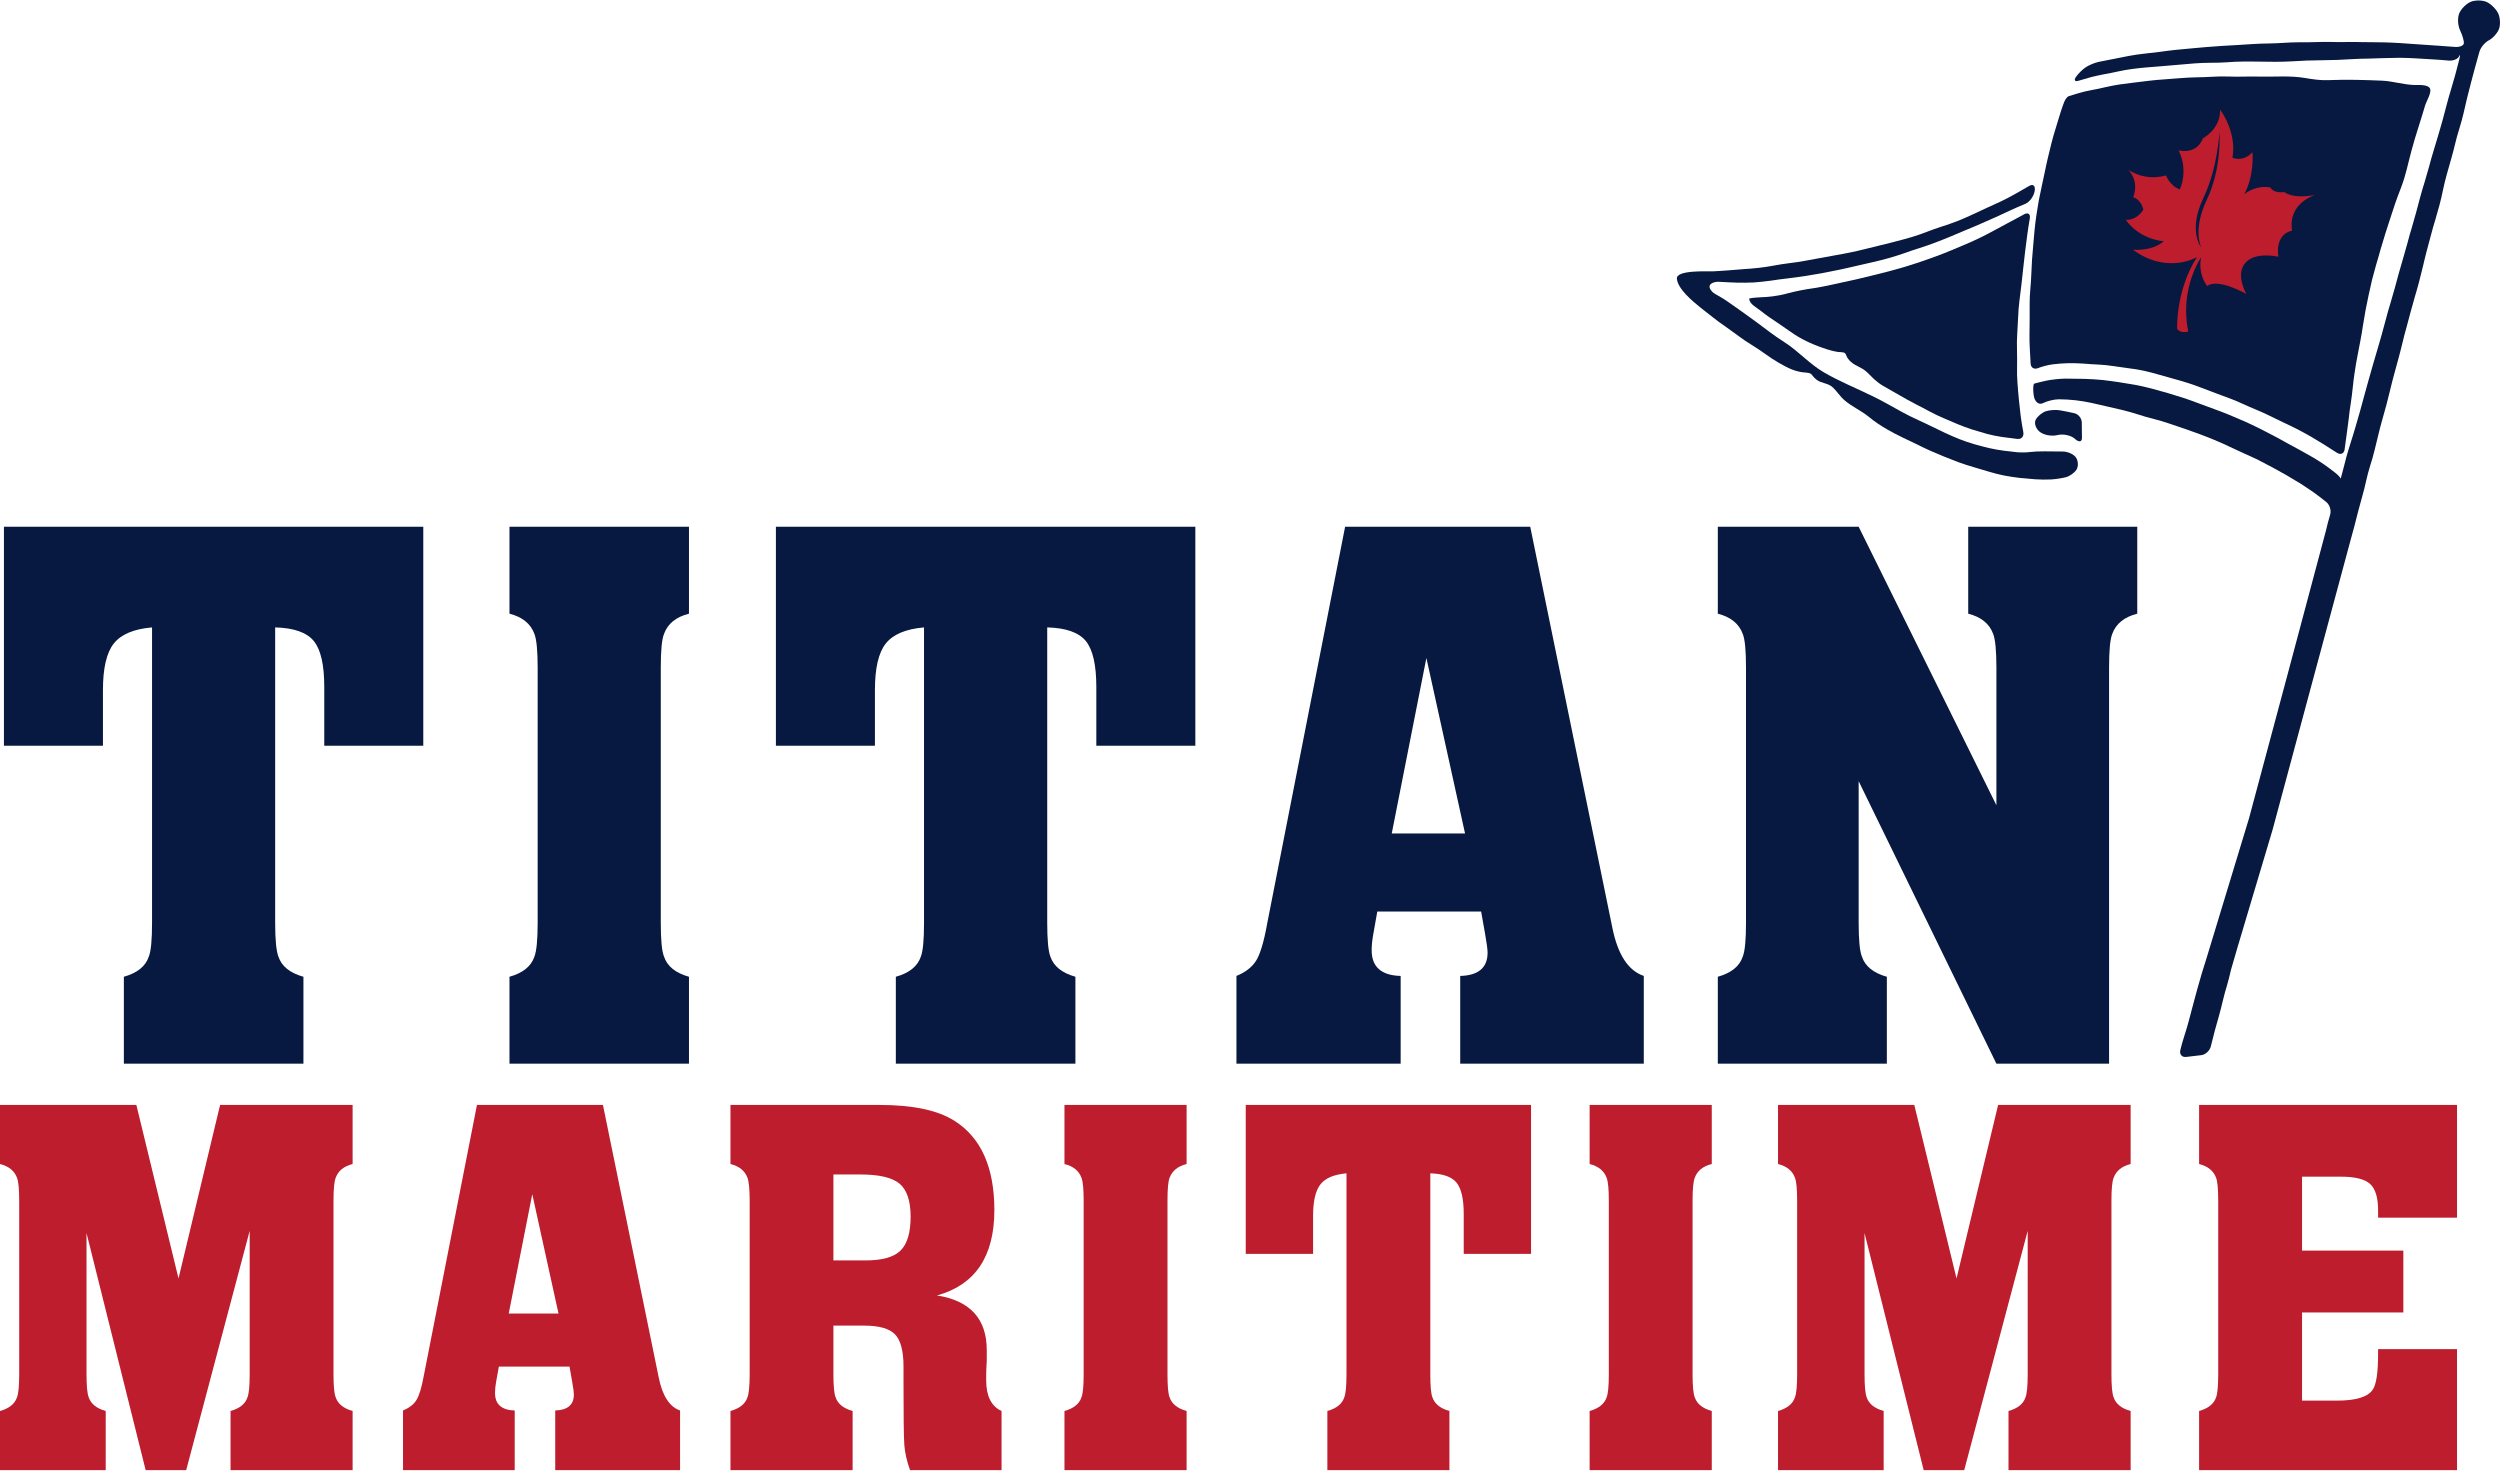
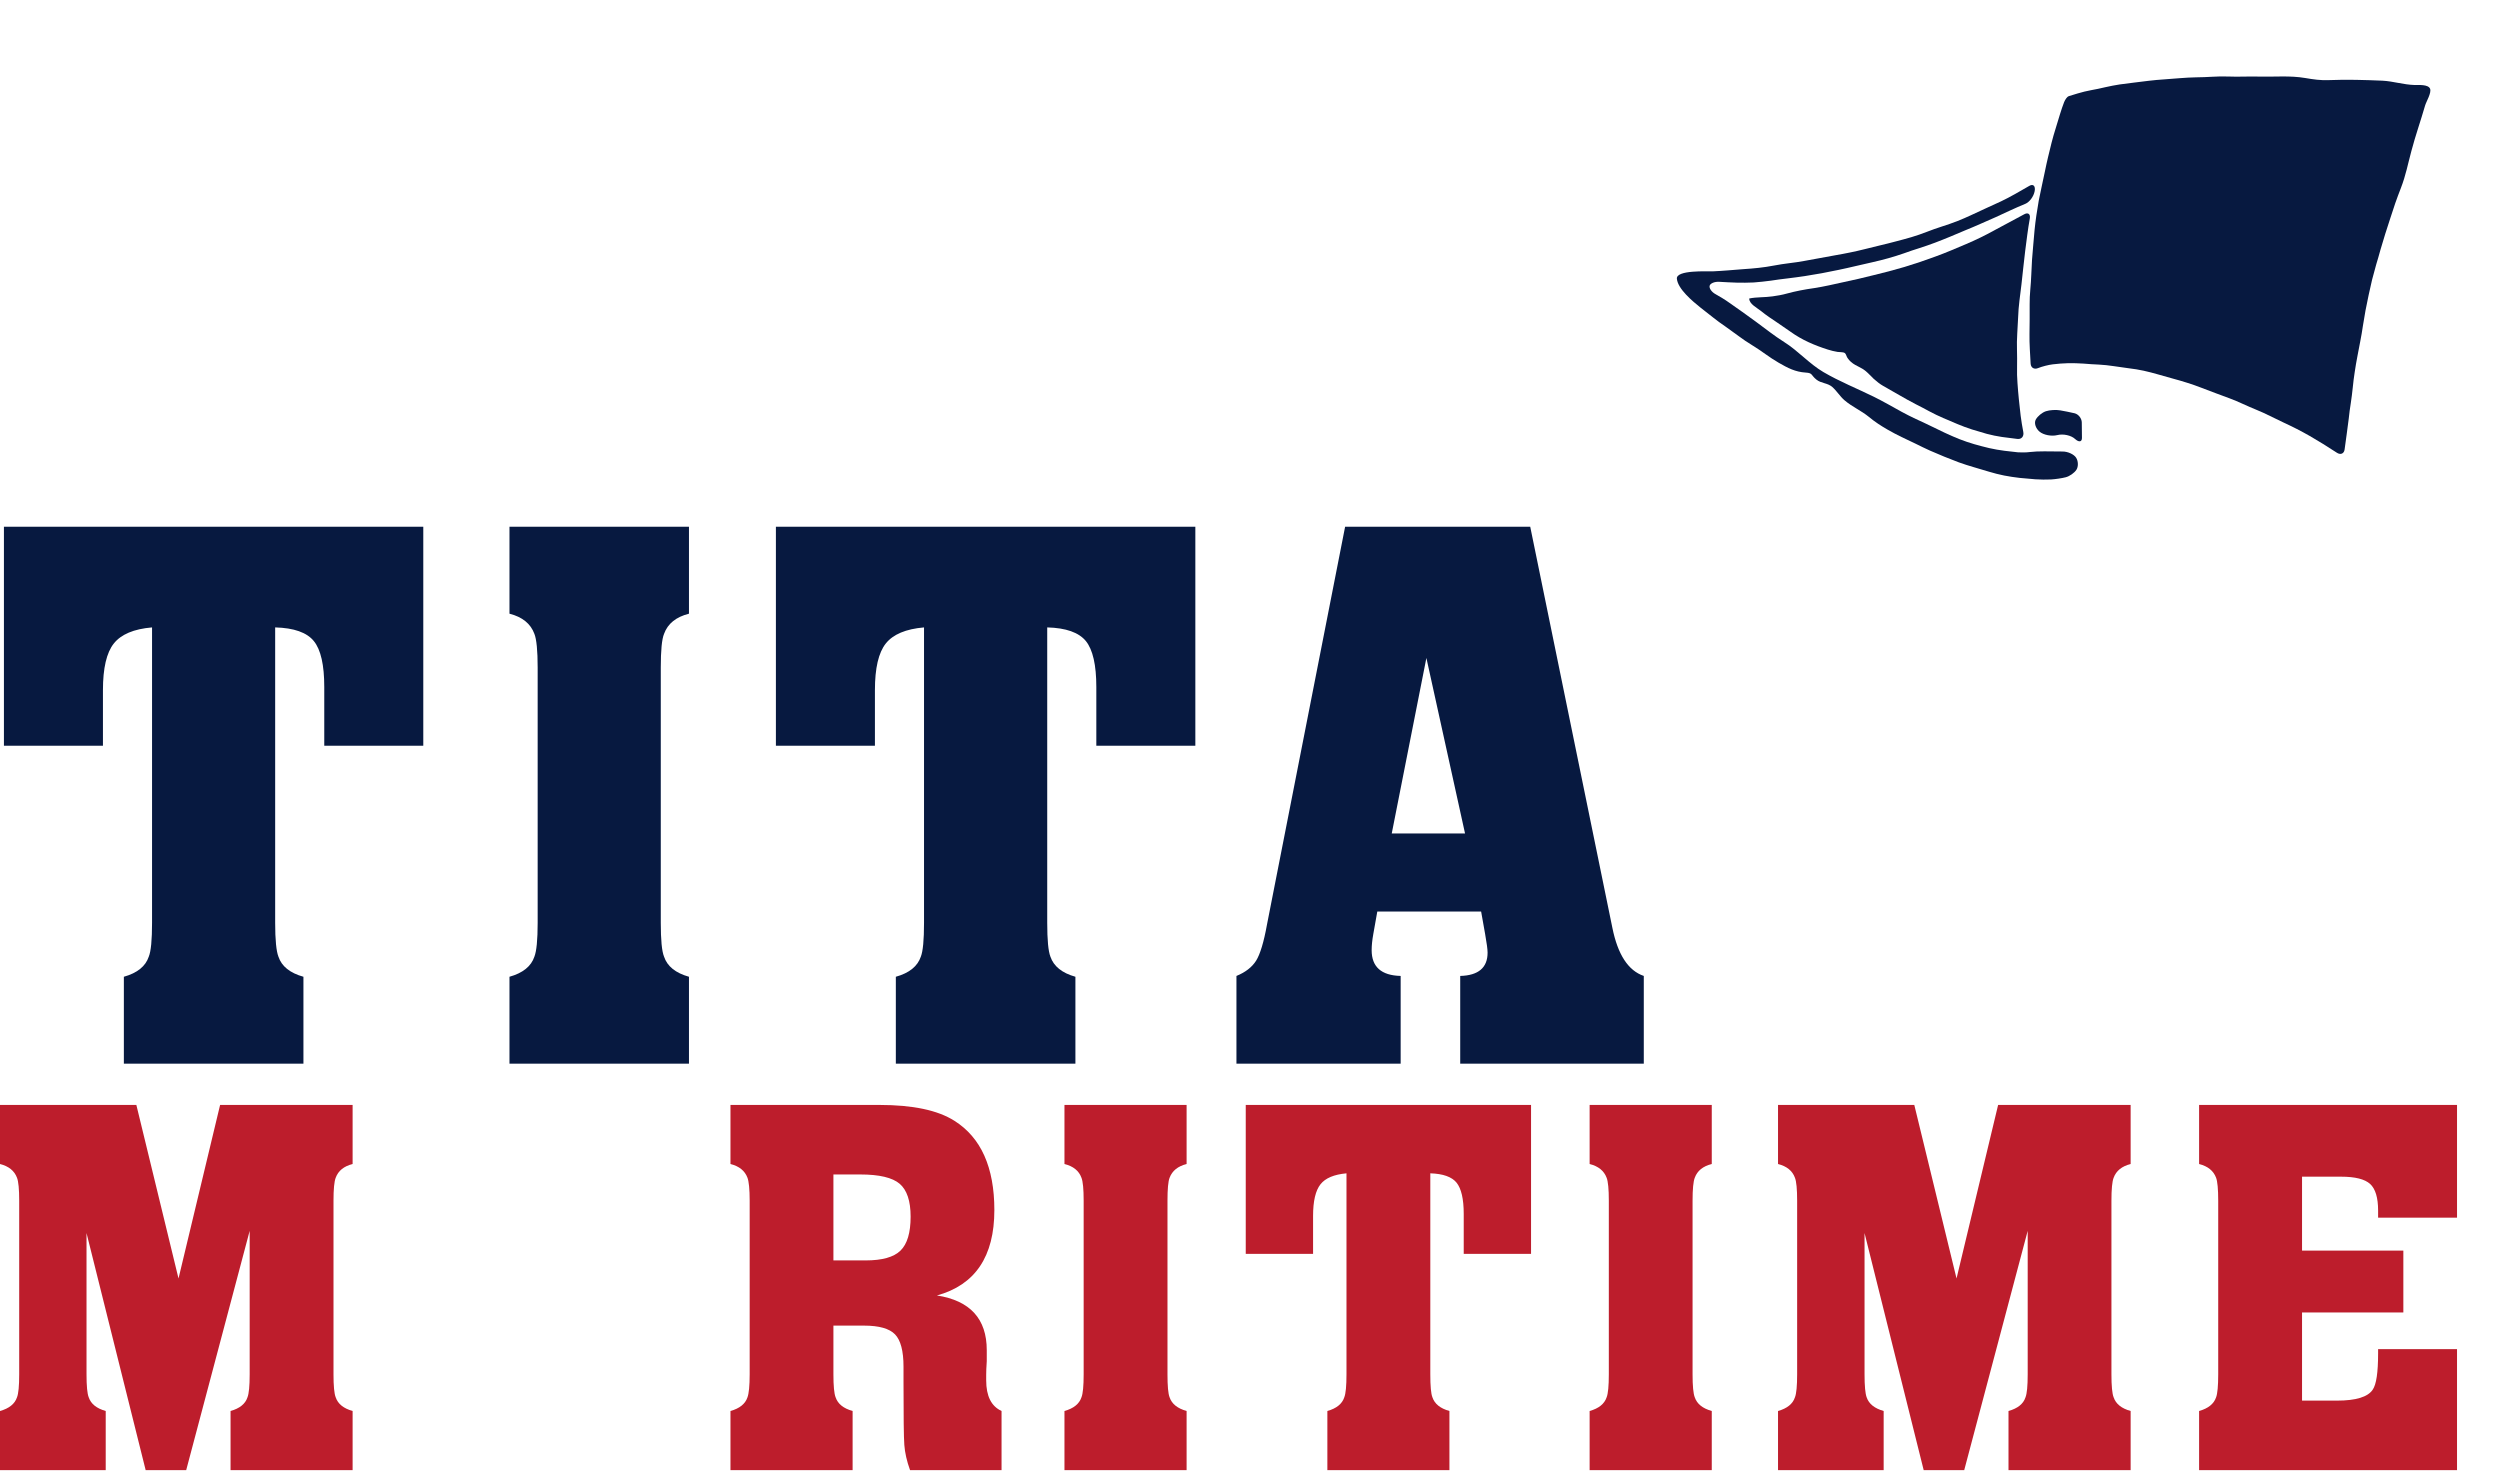
<svg xmlns="http://www.w3.org/2000/svg" xml:space="preserve" width="306px" height="180px" version="1.1" style="shape-rendering:geometricPrecision; text-rendering:geometricPrecision; image-rendering:optimizeQuality; fill-rule:evenodd; clip-rule:evenodd" viewBox="0 0 306 179.89">
  <defs>
    <style type="text/css"> .fil0 {fill:#071940;fill-rule:nonzero} .fil1 {fill:#BD1D2C;fill-rule:nonzero} </style>
  </defs>
  <g id="Layer_x0020_1">
    <g id="_1853745874720">
      <g>
        <path class="fil0" d="M51.81 64.42l0 26.8 -12.12 0 0 -7.19c0,-2.69 -0.42,-4.57 -1.28,-5.62 -0.85,-1.05 -2.43,-1.61 -4.73,-1.67l0 36.16c0,2.1 0.14,3.48 0.4,4.14 0.39,1.18 1.41,2 3.06,2.46l0 10.64 -21.98 0 0 -10.64c1.64,-0.46 2.66,-1.28 3.05,-2.46 0.27,-0.66 0.4,-2.04 0.4,-4.14l0 -36.16c-2.24,0.19 -3.79,0.85 -4.68,1.97 -0.89,1.12 -1.33,3.02 -1.33,5.71l0 6.8 -12.12 0 0 -26.8 51.33 0z" />
        <path class="fil0" d="M65.81 112.9l0 -31.24c0,-2.1 -0.14,-3.48 -0.4,-4.13 -0.46,-1.25 -1.48,-2.07 -3.05,-2.47l0 -10.64 21.97 0 0 10.64c-1.58,0.4 -2.6,1.22 -3.05,2.47 -0.27,0.65 -0.4,2.03 -0.4,4.13l0 31.24c0,2.1 0.13,3.48 0.4,4.14 0.39,1.18 1.41,2 3.05,2.46l0 10.64 -21.97 0 0 -10.64c1.64,-0.46 2.66,-1.28 3.05,-2.46 0.26,-0.66 0.4,-2.04 0.4,-4.14z" />
        <path class="fil0" d="M146.31 64.42l0 26.8 -12.12 0 0 -7.19c0,-2.69 -0.43,-4.57 -1.28,-5.62 -0.86,-1.05 -2.43,-1.61 -4.73,-1.67l0 36.16c0,2.1 0.13,3.48 0.39,4.14 0.4,1.18 1.42,2 3.06,2.46l0 10.64 -21.98 0 0 -10.64c1.65,-0.46 2.66,-1.28 3.06,-2.46 0.26,-0.66 0.39,-2.04 0.39,-4.14l0 -36.16c-2.23,0.19 -3.79,0.85 -4.68,1.97 -0.89,1.12 -1.33,3.02 -1.33,5.71l0 6.8 -12.12 0 0 -26.8 51.34 0z" />
        <path class="fil0" d="M187.3 64.42l10.05 49.07c0.66,3.29 1.94,5.26 3.85,5.91l0 10.74 -22.47 0 0 -10.74c2.23,-0.06 3.35,-1.01 3.35,-2.85 0,-0.4 -0.1,-1.15 -0.3,-2.27l-0.49 -2.76 -12.71 0 -0.49 2.76c-0.13,0.72 -0.2,1.38 -0.2,1.97 0,2.04 1.18,3.09 3.55,3.15l0 10.74 -20.1 0 0 -10.74c1.11,-0.45 1.91,-1.08 2.41,-1.87 0.49,-0.79 0.94,-2.26 1.33,-4.43l9.56 -48.68 22.66 0zm-7.98 37.54l0 0 -4.73 -21.48 -4.24 21.48 8.97 0z" />
-         <path class="fil0" d="M244.36 130.14l-16.86 -34.58 0 17.34c0,2.1 0.13,3.48 0.4,4.14 0.39,1.18 1.41,2 3.05,2.46l0 10.64 -20.69 0 0 -10.64c1.64,-0.46 2.66,-1.28 3.05,-2.46 0.27,-0.66 0.4,-2.04 0.4,-4.14l0 -31.24c0,-2.1 -0.13,-3.48 -0.4,-4.13 -0.46,-1.25 -1.48,-2.07 -3.05,-2.47l0 -10.64 17.24 0 16.86 34.09 0 -16.85c0,-2.1 -0.14,-3.48 -0.4,-4.13 -0.46,-1.25 -1.48,-2.07 -3.05,-2.47l0 -10.64 20.69 0 0 10.64c-1.58,0.4 -2.6,1.22 -3.06,2.47 -0.26,0.65 -0.39,2.03 -0.39,4.13l0 48.48 -13.79 0z" />
      </g>
      <g>
        <path class="fil1" d="M21.85 156.43l5.09 -21.24 16.22 0 0 7.23c-1.07,0.27 -1.76,0.83 -2.07,1.68 -0.18,0.45 -0.27,1.39 -0.27,2.82l0 21.24c0,1.43 0.09,2.37 0.27,2.82 0.27,0.8 0.96,1.36 2.07,1.67l0 7.24 -14.94 0 0 -7.24c1.11,-0.31 1.81,-0.87 2.07,-1.67 0.18,-0.45 0.27,-1.39 0.27,-2.82l0 -17.56 -7.77 29.29 -4.96 0 -7.24 -29.02 0 17.29c0,1.43 0.09,2.37 0.27,2.82 0.27,0.8 0.96,1.36 2.08,1.67l0 7.24 -12.94 0 0 -7.24c1.12,-0.31 1.81,-0.87 2.08,-1.67 0.18,-0.45 0.27,-1.39 0.27,-2.82l0 -21.24c0,-1.43 -0.09,-2.37 -0.27,-2.82 -0.32,-0.85 -1.01,-1.41 -2.08,-1.68l0 -7.23 16.69 0 5.16 21.24z" />
-         <path class="fil1" d="M73.8 135.19l6.83 33.37c0.45,2.24 1.32,3.58 2.61,4.03l0 7.3 -15.28 0 0 -7.3c1.52,-0.05 2.28,-0.7 2.28,-1.95 0,-0.27 -0.06,-0.78 -0.2,-1.54l-0.33 -1.88 -8.65 0 -0.34 1.88c-0.09,0.49 -0.13,0.94 -0.13,1.34 0,1.39 0.8,2.1 2.41,2.15l0 7.3 -13.67 0 0 -7.3c0.76,-0.32 1.31,-0.74 1.64,-1.28 0.34,-0.53 0.64,-1.54 0.91,-3.01l6.5 -33.11 15.42 0zm-5.44 25.53l0 0 -3.21 -14.61 -2.88 14.61 6.09 0z" />
        <path class="fil1" d="M122.59 172.65l0 7.24 -11.2 0c-0.4,-1.11 -0.63,-2.14 -0.7,-3.08 -0.07,-0.94 -0.1,-3.51 -0.1,-7.71l0 -1.88c0,-1.92 -0.35,-3.24 -1.04,-3.95 -0.69,-0.71 -1.95,-1.07 -3.79,-1.07l-3.75 0 0 5.96c0,1.43 0.09,2.37 0.27,2.82 0.27,0.8 0.96,1.36 2.08,1.67l0 7.24 -14.95 0 0 -7.24c1.12,-0.31 1.81,-0.87 2.08,-1.67 0.17,-0.45 0.27,-1.39 0.27,-2.82l0 -21.24c0,-1.43 -0.1,-2.37 -0.27,-2.82 -0.32,-0.85 -1.01,-1.41 -2.08,-1.68l0 -7.23 18.23 0c4.07,0 7.13,0.64 9.18,1.94 3.26,2.06 4.89,5.7 4.89,10.93 0,5.67 -2.34,9.16 -7.03,10.45 4.06,0.63 6.1,2.86 6.1,6.7 0,0.18 0,0.63 0,1.34 -0.05,0.72 -0.07,1.28 -0.07,1.68l0 0.67c0,1.92 0.62,3.17 1.88,3.75zm-20.58 -28.95l0 0 0 10.52 3.95 0c2.02,0 3.44,-0.4 4.26,-1.2 0.83,-0.81 1.24,-2.19 1.24,-4.16 0,-1.92 -0.45,-3.26 -1.34,-4.02 -0.89,-0.76 -2.5,-1.14 -4.82,-1.14l-3.29 0z" />
        <path class="fil1" d="M132.64 168.16l0 -21.24c0,-1.43 -0.09,-2.37 -0.27,-2.82 -0.31,-0.85 -1,-1.41 -2.08,-1.68l0 -7.23 14.95 0 0 7.23c-1.07,0.27 -1.76,0.83 -2.08,1.68 -0.18,0.45 -0.26,1.39 -0.26,2.82l0 21.24c0,1.43 0.08,2.37 0.26,2.82 0.27,0.8 0.96,1.36 2.08,1.67l0 7.24 -14.95 0 0 -7.24c1.12,-0.31 1.81,-0.87 2.08,-1.67 0.18,-0.45 0.27,-1.39 0.27,-2.82z" />
        <path class="fil1" d="M187.4 135.19l0 18.23 -8.24 0 0 -4.9c0,-1.83 -0.3,-3.1 -0.88,-3.82 -0.58,-0.71 -1.65,-1.09 -3.21,-1.14l0 24.6c0,1.43 0.08,2.37 0.26,2.82 0.27,0.8 0.96,1.36 2.08,1.67l0 7.24 -14.94 0 0 -7.24c1.11,-0.31 1.81,-0.87 2.07,-1.67 0.18,-0.45 0.27,-1.39 0.27,-2.82l0 -24.6c-1.52,0.14 -2.58,0.58 -3.18,1.34 -0.61,0.77 -0.91,2.06 -0.91,3.89l0 4.63 -8.24 0 0 -18.23 34.92 0z" />
        <path class="fil1" d="M196.92 168.16l0 -21.24c0,-1.43 -0.09,-2.37 -0.27,-2.82 -0.32,-0.85 -1.01,-1.41 -2.08,-1.68l0 -7.23 14.95 0 0 7.23c-1.08,0.27 -1.77,0.83 -2.08,1.68 -0.18,0.45 -0.27,1.39 -0.27,2.82l0 21.24c0,1.43 0.09,2.37 0.27,2.82 0.27,0.8 0.96,1.36 2.08,1.67l0 7.24 -14.95 0 0 -7.24c1.12,-0.31 1.81,-0.87 2.08,-1.67 0.18,-0.45 0.27,-1.39 0.27,-2.82z" />
        <path class="fil1" d="M239.48 156.43l5.09 -21.24 16.22 0 0 7.23c-1.07,0.27 -1.77,0.83 -2.08,1.68 -0.18,0.45 -0.27,1.39 -0.27,2.82l0 21.24c0,1.43 0.09,2.37 0.27,2.82 0.27,0.8 0.96,1.36 2.08,1.67l0 7.24 -14.95 0 0 -7.24c1.12,-0.31 1.82,-0.87 2.08,-1.67 0.18,-0.45 0.27,-1.39 0.27,-2.82l0 -17.56 -7.77 29.29 -4.96 0 -7.24 -29.02 0 17.29c0,1.43 0.09,2.37 0.26,2.82 0.27,0.8 0.97,1.36 2.08,1.67l0 7.24 -12.93 0 0 -7.24c1.11,-0.31 1.81,-0.87 2.07,-1.67 0.18,-0.45 0.27,-1.39 0.27,-2.82l0 -21.24c0,-1.43 -0.09,-2.37 -0.27,-2.82 -0.31,-0.85 -1,-1.41 -2.07,-1.68l0 -7.23 16.68 0 5.17 21.24z" />
        <path class="fil1" d="M300.74 135.19l0 13.8 -9.66 0 0 -0.87c0,-1.56 -0.32,-2.65 -0.97,-3.25 -0.65,-0.6 -1.84,-0.9 -3.58,-0.9l-4.76 0 0 9.05 12.4 0 0 7.57 -12.4 0 0 10.79 4.29 0c2.32,0 3.77,-0.45 4.36,-1.34 0.44,-0.63 0.66,-2.1 0.66,-4.42l0 -0.54 9.66 0 0 14.81 -31.57 0 0 -7.24c1.11,-0.31 1.81,-0.87 2.08,-1.67 0.17,-0.45 0.26,-1.39 0.26,-2.82l0 -21.24c0,-1.43 -0.09,-2.37 -0.26,-2.82 -0.32,-0.85 -1.01,-1.41 -2.08,-1.68l0 -7.23 31.57 0z" />
      </g>
      <g>
        <g>
-           <path class="fil0" d="M305.87 3.51c0.2,-0.51 0.16,-1.37 -0.08,-1.9 -0.24,-0.53 -0.88,-1.17 -1.41,-1.42 -0.54,-0.24 -1.42,-0.25 -1.97,-0.02 -0.54,0.23 -1.18,0.87 -1.4,1.41 -0.23,0.55 -0.18,1.5 0.12,2.11 0.29,0.61 0.49,1.33 0.44,1.59 -0.06,0.27 -0.54,0.45 -1.07,0.41 -0.52,-0.04 -1.39,-0.11 -1.91,-0.14 -0.52,-0.04 -1.38,-0.1 -1.9,-0.13 -0.53,-0.03 -1.38,-0.09 -1.9,-0.13 -0.53,-0.04 -1.38,-0.1 -1.91,-0.12 -0.52,-0.03 -1.38,-0.05 -1.9,-0.05 -0.53,0 -1.39,-0.01 -1.91,-0.02 -0.53,-0.02 -1.38,-0.02 -1.91,-0.01 -0.52,0.01 -1.38,0.01 -1.91,-0.01 -0.52,-0.01 -1.38,0 -1.91,0.02 -0.52,0.02 -1.38,0.03 -1.9,0.02 -0.53,0 -1.39,0.03 -1.91,0.07 -0.52,0.04 -1.38,0.07 -1.91,0.08 -0.52,0 -1.38,0.03 -1.9,0.07 -0.53,0.04 -1.38,0.09 -1.91,0.12 -0.52,0.04 -1.38,0.08 -1.9,0.11 -0.52,0.03 -1.38,0.09 -1.9,0.14 -0.53,0.05 -1.38,0.13 -1.9,0.17 -0.53,0.04 -1.38,0.12 -1.9,0.18 -0.53,0.06 -1.38,0.16 -1.9,0.24 -0.52,0.07 -1.37,0.17 -1.89,0.22 -0.53,0.05 -1.37,0.18 -1.89,0.28 -0.51,0.11 -1.35,0.27 -1.87,0.37 -0.51,0.1 -1.32,0.26 -1.78,0.35 -0.47,0.1 -1.18,0.39 -1.57,0.65 -0.4,0.26 -0.94,0.8 -1.21,1.19 -0.27,0.39 -0.15,0.6 0.28,0.48 0.42,-0.13 1.12,-0.33 1.55,-0.45 0.43,-0.11 1.16,-0.27 1.63,-0.36 0.47,-0.08 1.24,-0.23 1.71,-0.34 0.47,-0.11 1.24,-0.24 1.71,-0.3 0.48,-0.07 1.25,-0.15 1.73,-0.19 0.48,-0.03 1.32,-0.1 1.87,-0.15 0.55,-0.05 1.44,-0.13 1.99,-0.17 0.55,-0.05 1.45,-0.13 2,-0.17 0.55,-0.05 1.45,-0.08 2.01,-0.08 0.55,0.01 1.45,-0.02 2,-0.06 0.55,-0.05 1.45,-0.09 2,-0.09 0.56,-0.01 1.46,0 2.01,0.01 0.55,0.01 1.43,0.02 1.95,0.02 0.52,0 1.37,-0.02 1.89,-0.05 0.52,-0.03 1.37,-0.07 1.89,-0.1 0.51,-0.02 1.36,-0.04 1.89,-0.04 0.52,0 1.37,-0.02 1.89,-0.04 0.51,-0.03 1.36,-0.07 1.88,-0.1 0.52,-0.03 1.37,-0.06 1.89,-0.06 0.52,-0.01 1.37,-0.04 1.89,-0.06 0.52,-0.02 1.4,-0.04 1.95,-0.04 0.55,0 1.44,0.04 1.99,0.07 0.55,0.04 1.45,0.09 2,0.12 0.55,0.03 1.45,0.09 2,0.15 0.56,0.05 1.13,-0.18 1.28,-0.5 0.16,-0.33 0.17,-0.17 0.04,0.35 -0.13,0.52 -0.35,1.37 -0.49,1.88 -0.14,0.52 -0.38,1.36 -0.54,1.87 -0.16,0.51 -0.4,1.35 -0.53,1.87 -0.13,0.52 -0.36,1.37 -0.5,1.88 -0.14,0.52 -0.39,1.36 -0.54,1.87 -0.15,0.51 -0.41,1.35 -0.56,1.86 -0.16,0.51 -0.4,1.36 -0.53,1.87 -0.14,0.52 -0.38,1.36 -0.54,1.87 -0.16,0.51 -0.41,1.35 -0.55,1.87 -0.14,0.51 -0.37,1.36 -0.5,1.88 -0.14,0.52 -0.38,1.36 -0.53,1.87 -0.16,0.51 -0.4,1.35 -0.53,1.87 -0.14,0.52 -0.38,1.36 -0.53,1.87 -0.15,0.52 -0.39,1.36 -0.54,1.87 -0.14,0.52 -0.37,1.37 -0.51,1.88 -0.14,0.52 -0.39,1.36 -0.54,1.87 -0.16,0.51 -0.4,1.35 -0.53,1.87 -0.13,0.52 -0.36,1.37 -0.51,1.88 -0.14,0.52 -0.39,1.36 -0.54,1.87 -0.16,0.51 -0.4,1.35 -0.55,1.87 -0.14,0.51 -0.38,1.36 -0.53,1.87 -0.15,0.52 -0.38,1.36 -0.52,1.88 -0.13,0.51 -0.36,1.36 -0.51,1.87 -0.15,0.52 -0.4,1.36 -0.54,1.87 -0.15,0.52 -0.4,1.36 -0.57,1.87 -0.16,0.51 -0.42,1.34 -0.56,1.86 -0.14,0.52 -0.36,1.36 -0.49,1.89 -0.13,0.52 -0.23,0.86 -0.23,0.76 0,-0.11 -0.28,-0.42 -0.64,-0.7 -0.35,-0.28 -0.94,-0.72 -1.31,-0.98 -0.37,-0.25 -0.99,-0.65 -1.38,-0.88 -0.39,-0.23 -1.09,-0.62 -1.56,-0.88 -0.47,-0.25 -1.24,-0.67 -1.71,-0.93 -0.46,-0.27 -1.23,-0.68 -1.71,-0.93 -0.47,-0.25 -1.25,-0.65 -1.73,-0.89 -0.48,-0.24 -1.27,-0.61 -1.76,-0.83 -0.49,-0.21 -1.29,-0.56 -1.79,-0.76 -0.49,-0.21 -1.31,-0.52 -1.81,-0.7 -0.51,-0.18 -1.35,-0.49 -1.87,-0.69 -0.53,-0.21 -1.39,-0.51 -1.92,-0.69 -0.54,-0.17 -1.41,-0.44 -1.95,-0.6 -0.54,-0.15 -1.43,-0.4 -1.97,-0.55 -0.54,-0.14 -1.43,-0.35 -1.98,-0.45 -0.56,-0.1 -1.46,-0.25 -2.01,-0.33 -0.56,-0.09 -1.47,-0.21 -2.02,-0.27 -0.56,-0.06 -1.55,-0.12 -2.21,-0.14 -0.65,-0.02 -1.72,-0.03 -2.38,-0.03 -0.65,0.01 -1.71,0.12 -2.34,0.26 -0.64,0.14 -1.28,0.3 -1.43,0.35 -0.15,0.05 -0.18,0.72 -0.07,1.48 0.12,0.76 0.63,1.17 1.13,0.91 0.51,-0.26 1.38,-0.47 1.95,-0.47 0.56,0 1.48,0.05 2.04,0.12 0.56,0.06 1.45,0.21 1.98,0.33 0.52,0.12 1.39,0.32 1.91,0.44 0.53,0.11 1.39,0.31 1.91,0.44 0.53,0.13 1.38,0.37 1.89,0.54 0.51,0.17 1.36,0.42 1.89,0.54 0.52,0.13 1.37,0.38 1.88,0.56 0.51,0.17 1.35,0.46 1.86,0.63 0.51,0.17 1.34,0.47 1.85,0.66 0.51,0.19 1.33,0.51 1.83,0.72 0.5,0.2 1.31,0.56 1.79,0.8 0.49,0.24 1.29,0.61 1.79,0.83 0.49,0.21 1.29,0.58 1.78,0.82 0.48,0.25 1.26,0.66 1.74,0.91 0.47,0.26 1.24,0.69 1.71,0.95 0.47,0.27 1.23,0.73 1.69,1.01 0.45,0.29 1.19,0.78 1.63,1.09 0.44,0.31 1.15,0.85 1.56,1.19 0.42,0.34 0.63,1.04 0.47,1.55 -0.16,0.51 -0.39,1.36 -0.5,1.89 -0.12,0.52 -9.28,34.75 -9.43,35.27 -0.15,0.51 -5.04,16.61 -5.2,17.12 -0.17,0.51 -0.43,1.35 -0.58,1.86 -0.15,0.52 -0.39,1.36 -0.54,1.88 -0.14,0.52 -0.37,1.37 -0.51,1.89 -0.14,0.51 -0.36,1.36 -0.5,1.89 -0.13,0.52 -0.38,1.36 -0.55,1.87 -0.17,0.51 -0.41,1.35 -0.53,1.86 -0.12,0.52 0.19,0.89 0.7,0.84 0.5,-0.06 1.34,-0.16 1.86,-0.22 0.52,-0.06 1.04,-0.54 1.17,-1.06 0.12,-0.52 0.34,-1.37 0.48,-1.89 0.14,-0.51 0.37,-1.35 0.52,-1.86 0.15,-0.52 0.36,-1.36 0.48,-1.88 0.12,-0.52 0.35,-1.36 0.51,-1.87 0.15,-0.51 0.37,-1.36 0.48,-1.88 0.11,-0.52 4.95,-16.62 5.09,-17.14 0.15,-0.51 9.33,-34.73 9.49,-35.24 0.15,-0.51 0.38,-1.35 0.51,-1.87 0.13,-0.52 0.34,-1.36 0.48,-1.88 0.13,-0.51 0.36,-1.36 0.51,-1.87 0.15,-0.51 0.36,-1.36 0.47,-1.88 0.11,-0.52 0.34,-1.36 0.5,-1.87 0.17,-0.51 0.41,-1.35 0.53,-1.87 0.13,-0.52 0.34,-1.36 0.46,-1.88 0.12,-0.52 0.34,-1.36 0.49,-1.88 0.15,-0.51 0.38,-1.35 0.52,-1.87 0.13,-0.51 0.34,-1.36 0.47,-1.88 0.12,-0.52 0.34,-1.36 0.48,-1.87 0.14,-0.52 0.37,-1.36 0.51,-1.87 0.14,-0.52 0.36,-1.36 0.48,-1.88 0.12,-0.52 0.34,-1.37 0.49,-1.88 0.14,-0.51 0.36,-1.36 0.5,-1.87 0.14,-0.52 0.37,-1.36 0.52,-1.87 0.16,-0.51 0.39,-1.35 0.53,-1.87 0.14,-0.51 0.35,-1.36 0.47,-1.88 0.11,-0.52 0.33,-1.36 0.46,-1.88 0.14,-0.51 0.37,-1.36 0.5,-1.87 0.13,-0.52 0.37,-1.36 0.53,-1.87 0.15,-0.51 0.39,-1.35 0.53,-1.87 0.14,-0.51 0.34,-1.36 0.44,-1.89 0.11,-0.52 0.31,-1.37 0.46,-1.88 0.14,-0.52 0.38,-1.35 0.53,-1.87 0.15,-0.51 0.37,-1.35 0.49,-1.87 0.12,-0.52 0.35,-1.36 0.52,-1.87 0.16,-0.51 0.39,-1.35 0.51,-1.87 0.12,-0.52 0.32,-1.37 0.44,-1.89 0.13,-0.52 0.34,-1.37 0.48,-1.88 0.14,-0.52 0.36,-1.36 0.5,-1.88 0.14,-0.51 0.37,-1.35 0.52,-1.87 0.14,-0.51 0.66,-1.14 1.14,-1.39 0.49,-0.25 1.05,-0.87 1.25,-1.38z" />
          <path class="fil0" d="M248.55 44.46c0.03,0.5 0.44,0.74 0.91,0.54 0.47,-0.19 1.28,-0.4 1.8,-0.46 0.51,-0.07 1.36,-0.13 1.88,-0.14 0.52,-0.01 1.37,0.01 1.88,0.05 0.52,0.05 1.36,0.1 1.87,0.12 0.51,0.02 1.33,0.11 1.83,0.19 0.5,0.08 1.33,0.2 1.83,0.26 0.51,0.05 1.33,0.19 1.83,0.3 0.49,0.11 1.3,0.31 1.79,0.46 0.48,0.14 1.28,0.36 1.77,0.5 0.49,0.13 1.29,0.36 1.78,0.52 0.48,0.15 1.27,0.42 1.74,0.61 0.47,0.18 1.24,0.48 1.71,0.65 0.47,0.17 1.23,0.45 1.7,0.63 0.47,0.17 1.22,0.49 1.67,0.7 0.45,0.21 1.2,0.53 1.66,0.72 0.46,0.19 1.21,0.52 1.65,0.75 0.45,0.22 1.18,0.58 1.63,0.79 0.45,0.21 1.19,0.56 1.63,0.79 0.45,0.23 1.16,0.61 1.59,0.86 0.44,0.25 1.17,0.69 1.64,0.98 0.46,0.29 1.22,0.77 1.68,1.07 0.46,0.31 0.89,0.13 0.96,-0.39 0.07,-0.53 0.19,-1.38 0.26,-1.9 0.08,-0.52 0.19,-1.37 0.25,-1.9 0.05,-0.52 0.16,-1.37 0.25,-1.89 0.08,-0.52 0.19,-1.37 0.24,-1.9 0.05,-0.52 0.15,-1.37 0.24,-1.9 0.07,-0.51 0.22,-1.36 0.32,-1.88 0.1,-0.52 0.26,-1.36 0.36,-1.88 0.1,-0.51 0.25,-1.36 0.32,-1.88 0.08,-0.52 0.22,-1.37 0.32,-1.89 0.11,-0.51 0.28,-1.36 0.38,-1.87 0.11,-0.52 0.3,-1.36 0.42,-1.87 0.13,-0.51 0.35,-1.34 0.5,-1.85 0.15,-0.5 0.4,-1.34 0.54,-1.87 0.15,-0.52 0.41,-1.38 0.57,-1.89 0.17,-0.52 0.44,-1.37 0.61,-1.89 0.16,-0.52 0.45,-1.37 0.62,-1.88 0.18,-0.52 0.49,-1.35 0.69,-1.86 0.6,-1.54 0.86,-2.97 1.29,-4.55 0.49,-1.87 1.14,-3.69 1.67,-5.54 0.13,-0.47 0.82,-1.58 0.61,-2.07 -0.24,-0.55 -1.42,-0.44 -1.89,-0.45 -1.36,-0.04 -2.61,-0.46 -3.94,-0.53 -2.18,-0.09 -4.35,-0.16 -6.53,-0.07 -1.02,0.05 -1.94,-0.09 -2.94,-0.26 -1.83,-0.31 -3.68,-0.13 -5.52,-0.17 -0.54,-0.02 -1.42,-0.01 -1.96,0 -0.53,0.02 -1.41,0.01 -1.95,-0.01 -0.54,-0.02 -1.42,-0.01 -1.95,0.03 -0.54,0.03 -1.42,0.07 -1.96,0.07 -0.53,0.01 -1.41,0.05 -1.95,0.1 -0.53,0.05 -1.41,0.12 -1.95,0.15 -0.53,0.03 -1.37,0.11 -1.87,0.17 -0.49,0.07 -1.29,0.17 -1.79,0.22 -0.49,0.06 -1.3,0.16 -1.79,0.23 -0.49,0.07 -1.29,0.23 -1.77,0.34 -0.48,0.12 -1.26,0.28 -1.72,0.36 -0.46,0.08 -1.2,0.26 -1.65,0.4 -0.44,0.13 -0.94,0.29 -1.11,0.34 -0.17,0.06 -0.41,0.38 -0.55,0.72 -0.14,0.34 -0.36,1.01 -0.51,1.49 -0.14,0.48 -0.38,1.26 -0.53,1.74 -0.15,0.47 -0.38,1.26 -0.5,1.75 -0.12,0.48 -0.31,1.28 -0.43,1.76 -0.12,0.49 -0.29,1.29 -0.39,1.78 -0.1,0.49 -0.27,1.29 -0.38,1.78 -0.11,0.49 -0.28,1.29 -0.37,1.78 -0.09,0.49 -0.22,1.3 -0.29,1.8 -0.08,0.49 -0.17,1.31 -0.22,1.8 -0.04,0.5 -0.12,1.32 -0.16,1.82 -0.05,0.5 -0.12,1.31 -0.15,1.81 -0.03,0.5 -0.07,1.32 -0.09,1.82 -0.02,0.5 -0.07,1.32 -0.12,1.81 -0.05,0.5 -0.09,1.32 -0.08,1.82 0.01,0.5 0.01,1.32 0,1.82 -0.01,0.5 -0.02,1.32 -0.02,1.82 -0.01,0.51 0.01,1.32 0.04,1.82 0.03,0.5 0.08,1.31 0.1,1.8z" />
          <path class="fil0" d="M248.45 26.68c0.09,-0.54 -0.22,-0.77 -0.7,-0.5 -0.47,0.26 -1.26,0.69 -1.75,0.94 -0.49,0.26 -1.29,0.68 -1.77,0.95 -0.48,0.27 -1.28,0.69 -1.78,0.93 -0.49,0.24 -1.31,0.62 -1.82,0.83 -0.51,0.22 -1.34,0.57 -1.85,0.78 -0.51,0.22 -1.35,0.54 -1.87,0.73 -0.52,0.19 -1.37,0.49 -1.89,0.67 -0.52,0.17 -1.38,0.45 -1.91,0.61 -0.53,0.16 -1.4,0.4 -1.93,0.54 -0.54,0.13 -1.38,0.35 -1.87,0.47 -0.5,0.13 -1.31,0.33 -1.81,0.44 -0.5,0.11 -1.31,0.29 -1.81,0.4 -0.5,0.1 -1.32,0.28 -1.82,0.4 -0.49,0.11 -1.31,0.26 -1.82,0.34 -1.14,0.16 -2.25,0.37 -3.35,0.67 -0.56,0.16 -1.17,0.26 -1.74,0.34 -0.95,0.14 -1.93,0.07 -2.85,0.26 -0.03,0.67 1,1.17 1.43,1.53 0.64,0.52 1.32,0.97 2.01,1.43 0.45,0.3 1.19,0.81 1.64,1.13 1.36,0.98 2.92,1.65 4.53,2.16 0.4,0.13 0.79,0.22 1.2,0.29 0.23,0.04 0.67,0 0.87,0.13 0.17,0.11 0.22,0.43 0.34,0.6 0.23,0.36 0.59,0.66 0.95,0.86 0.41,0.24 0.82,0.39 1.2,0.69 0.39,0.31 0.71,0.68 1.07,1.02 0.35,0.31 0.74,0.63 1.15,0.86 1.34,0.74 2.61,1.53 3.97,2.23 0.47,0.23 1.22,0.63 1.68,0.88 0.46,0.25 1.22,0.62 1.7,0.82 0.48,0.21 1.26,0.54 1.74,0.74 0.48,0.21 1.28,0.5 1.78,0.66 0.5,0.15 1.32,0.4 1.82,0.54 0.5,0.14 1.34,0.31 1.85,0.38 0.52,0.07 1.36,0.18 1.88,0.24 0.51,0.07 0.84,-0.32 0.73,-0.86 -0.11,-0.54 -0.25,-1.42 -0.32,-1.97 -0.07,-0.55 -0.17,-1.45 -0.22,-2 -0.06,-0.55 -0.13,-1.45 -0.17,-2.01 -0.05,-0.55 -0.07,-1.45 -0.05,-2.01 0.01,-0.55 0.01,-1.46 -0.01,-2.01 -0.02,-0.56 -0.01,-1.46 0.03,-2.01 0.04,-0.56 0.09,-1.47 0.11,-2.03 0.01,-0.55 0.09,-1.46 0.16,-2.02 0.07,-0.55 0.19,-1.46 0.25,-2.02 0.07,-0.55 0.16,-1.46 0.22,-2.02 0.06,-0.55 0.16,-1.46 0.23,-2.02 0.07,-0.55 0.18,-1.46 0.26,-2.01 0.07,-0.55 0.21,-1.45 0.31,-2z" />
          <path class="fil0" d="M254.13 55.99c-0.26,-0.43 -1.01,-0.78 -1.67,-0.78 -0.66,-0.01 -1.66,-0.02 -2.22,-0.02 -0.56,-0.01 -1.35,0.03 -1.75,0.08 -0.41,0.06 -1.07,0.07 -1.48,0.04 -0.4,-0.04 -1.15,-0.12 -1.67,-0.19 -0.52,-0.06 -1.36,-0.21 -1.87,-0.33 -0.5,-0.12 -1.33,-0.33 -1.83,-0.48 -0.5,-0.14 -1.32,-0.42 -1.82,-0.62 -0.5,-0.19 -1.31,-0.55 -1.79,-0.78 -0.48,-0.24 -1.27,-0.62 -1.76,-0.85 -0.48,-0.24 -1.28,-0.61 -1.77,-0.83 -0.49,-0.23 -1.27,-0.62 -1.74,-0.88 -0.47,-0.26 -1.24,-0.69 -1.71,-0.95 -0.47,-0.26 -1.22,-0.66 -1.67,-0.88 -2.05,-1.01 -4.21,-1.87 -6.19,-3.03 -1.74,-1.02 -3.09,-2.6 -4.81,-3.68 -0.49,-0.31 -1.28,-0.85 -1.75,-1.21 -0.46,-0.35 -1.23,-0.92 -1.7,-1.27 -0.47,-0.35 -1.22,-0.89 -1.66,-1.2 -0.45,-0.32 -1.17,-0.83 -1.62,-1.14 -0.44,-0.32 -1.19,-0.78 -1.67,-1.04 -0.48,-0.26 -0.8,-0.72 -0.72,-1.03 0.08,-0.3 0.62,-0.52 1.19,-0.48 0.58,0.04 1.52,0.08 2.1,0.1 0.58,0.02 1.52,0.01 2.1,-0.02 0.58,-0.04 1.52,-0.14 2.09,-0.22 0.57,-0.09 1.51,-0.22 2.08,-0.28 0.57,-0.07 1.51,-0.19 2.08,-0.28 0.57,-0.09 1.51,-0.25 2.08,-0.35 0.57,-0.11 1.5,-0.29 2.06,-0.41 0.57,-0.12 1.49,-0.32 2.06,-0.46 0.56,-0.13 1.48,-0.34 2.05,-0.47 0.56,-0.12 1.46,-0.35 1.99,-0.5 0.53,-0.14 1.39,-0.42 1.91,-0.6 0.52,-0.19 1.37,-0.48 1.9,-0.64 0.53,-0.17 1.38,-0.46 1.9,-0.66 0.51,-0.19 1.35,-0.53 1.86,-0.74 0.5,-0.22 1.34,-0.57 1.85,-0.78 0.51,-0.2 1.34,-0.56 1.84,-0.78 0.51,-0.23 1.33,-0.59 1.84,-0.81 0.5,-0.22 1.32,-0.6 1.82,-0.84 0.5,-0.23 1.32,-0.6 1.83,-0.8 0.52,-0.21 1.03,-0.9 1.15,-1.54 0.13,-0.64 -0.17,-0.94 -0.64,-0.67 -0.48,0.28 -1.26,0.73 -1.73,0.99 -0.47,0.27 -1.25,0.68 -1.74,0.91 -0.49,0.23 -1.3,0.6 -1.79,0.82 -0.5,0.22 -1.3,0.59 -1.79,0.83 -0.49,0.23 -1.3,0.59 -1.8,0.78 -0.51,0.2 -1.34,0.49 -1.86,0.65 -0.52,0.16 -1.35,0.46 -1.86,0.66 -0.5,0.2 -1.34,0.49 -1.86,0.64 -0.52,0.15 -1.37,0.39 -1.9,0.52 -0.52,0.14 -1.38,0.36 -1.91,0.48 -0.53,0.12 -1.37,0.33 -1.87,0.46 -0.51,0.13 -1.33,0.32 -1.84,0.42 -0.51,0.11 -1.35,0.26 -1.86,0.35 -0.52,0.09 -1.35,0.24 -1.86,0.34 -0.51,0.1 -1.35,0.25 -1.86,0.34 -0.51,0.1 -1.35,0.22 -1.87,0.28 -0.52,0.06 -1.36,0.19 -1.87,0.29 -0.51,0.1 -1.35,0.23 -1.87,0.28 -0.51,0.06 -1.36,0.13 -1.88,0.16 -0.52,0.04 -1.37,0.1 -1.88,0.15 -0.52,0.04 -1.37,0.1 -1.89,0.12 -0.61,0.02 -4.46,-0.2 -4.36,0.9 0.11,1.26 1.94,2.77 2.86,3.51 0.42,0.33 1.11,0.88 1.54,1.21 0.42,0.34 1.13,0.86 1.58,1.16 0.44,0.31 1.16,0.83 1.59,1.15 0.43,0.33 1.16,0.82 1.63,1.1 0.46,0.28 1.19,0.77 1.63,1.09 0.43,0.32 1.17,0.8 1.64,1.07 1.1,0.63 2.01,1.12 3.31,1.2 0.86,0.05 0.61,0.3 1.29,0.85 0.6,0.49 1.37,0.4 1.95,0.91 0.56,0.49 0.93,1.14 1.5,1.63 0.92,0.79 2.05,1.27 2.98,2.03 0.72,0.6 1.47,1.09 2.29,1.56 0.46,0.27 1.22,0.67 1.7,0.9 0.48,0.22 1.26,0.6 1.74,0.83 0.47,0.24 1.25,0.61 1.73,0.83 0.49,0.21 1.28,0.55 1.77,0.75 0.49,0.2 1.3,0.51 1.79,0.7 0.5,0.18 1.32,0.45 1.83,0.59 0.51,0.15 1.34,0.39 1.85,0.55 0.5,0.16 1.34,0.37 1.86,0.47 0.52,0.11 1.38,0.23 1.9,0.29 0.53,0.05 1.39,0.13 1.92,0.17 0.53,0.04 1.39,0.05 1.92,0.02 0.53,-0.03 1.34,-0.15 1.8,-0.27 0.47,-0.12 1.05,-0.53 1.3,-0.91 0.25,-0.38 0.24,-1.04 -0.02,-1.46z" />
          <path class="fil0" d="M252.15 50.17c-0.49,-0.09 -1.28,-0.04 -1.73,0.11 -0.46,0.15 -1.02,0.61 -1.24,1.02 -0.23,0.41 -0.02,1.08 0.46,1.48 0.49,0.41 1.47,0.6 2.18,0.42 0.72,-0.18 1.69,0.03 2.16,0.47 0.48,0.44 0.86,0.38 0.85,-0.14 -0.01,-0.52 -0.02,-1.35 -0.02,-1.86 0,-0.51 -0.4,-1.02 -0.88,-1.14 -0.48,-0.11 -1.28,-0.28 -1.78,-0.36z" />
        </g>
-         <path class="fil1" d="M270.16 34.96c1.33,-1.03 4.79,0.97 4.79,0.97 0,0 -1.37,-2.37 -0.13,-3.8 1.23,-1.43 4.05,-0.76 4.05,-0.76 -0.4,-2.94 1.68,-3.19 1.68,-3.19 -0.55,-3.41 2.86,-4.39 2.86,-4.39 -2.79,0.57 -3.79,-0.33 -3.79,-0.33 -1.45,0.17 -1.72,-0.57 -1.72,-0.57 -1.89,-0.33 -3.2,0.83 -3.2,0.83 1.28,-2.41 1,-5.14 1,-5.14 -1.19,1.27 -2.45,0.67 -2.45,0.67 0.57,-3.19 -1.51,-5.88 -1.51,-5.88 0.05,2.4 -2.11,3.51 -2.11,3.51 -0.8,2.08 -2.97,1.47 -2.97,1.47 1.25,2.56 0.15,4.78 0.15,4.78 -1.21,-0.43 -1.69,-1.71 -1.69,-1.71 -2.71,0.75 -4.61,-0.69 -4.61,-0.69 1.43,1.56 0.59,3.35 0.59,3.35 1.05,0.35 1.24,1.54 1.24,1.54 -0.97,1.45 -2.16,1.22 -2.16,1.22 1.81,2.51 4.67,2.63 4.67,2.63 -1.45,1.28 -3.78,1.04 -3.78,1.04 4.21,3.08 7.83,0.91 7.83,0.91 -2.61,4.09 -2.42,8.77 -2.42,8.77 0.43,0.64 1.37,0.33 1.37,0.33 -1.12,-5.19 1.57,-9.09 1.57,-9.09 -0.44,2.12 0.74,3.53 0.74,3.53zm-0.47 -10.77l0 0c1.79,-3.77 1.96,-8.04 1.97,-8.08 0,0 0.33,4.35 -1.55,8.29 -1.74,3.66 -0.72,5.73 -0.68,5.82 0,0 -1.66,-2 0.26,-6.03z" />
      </g>
    </g>
  </g>
</svg>